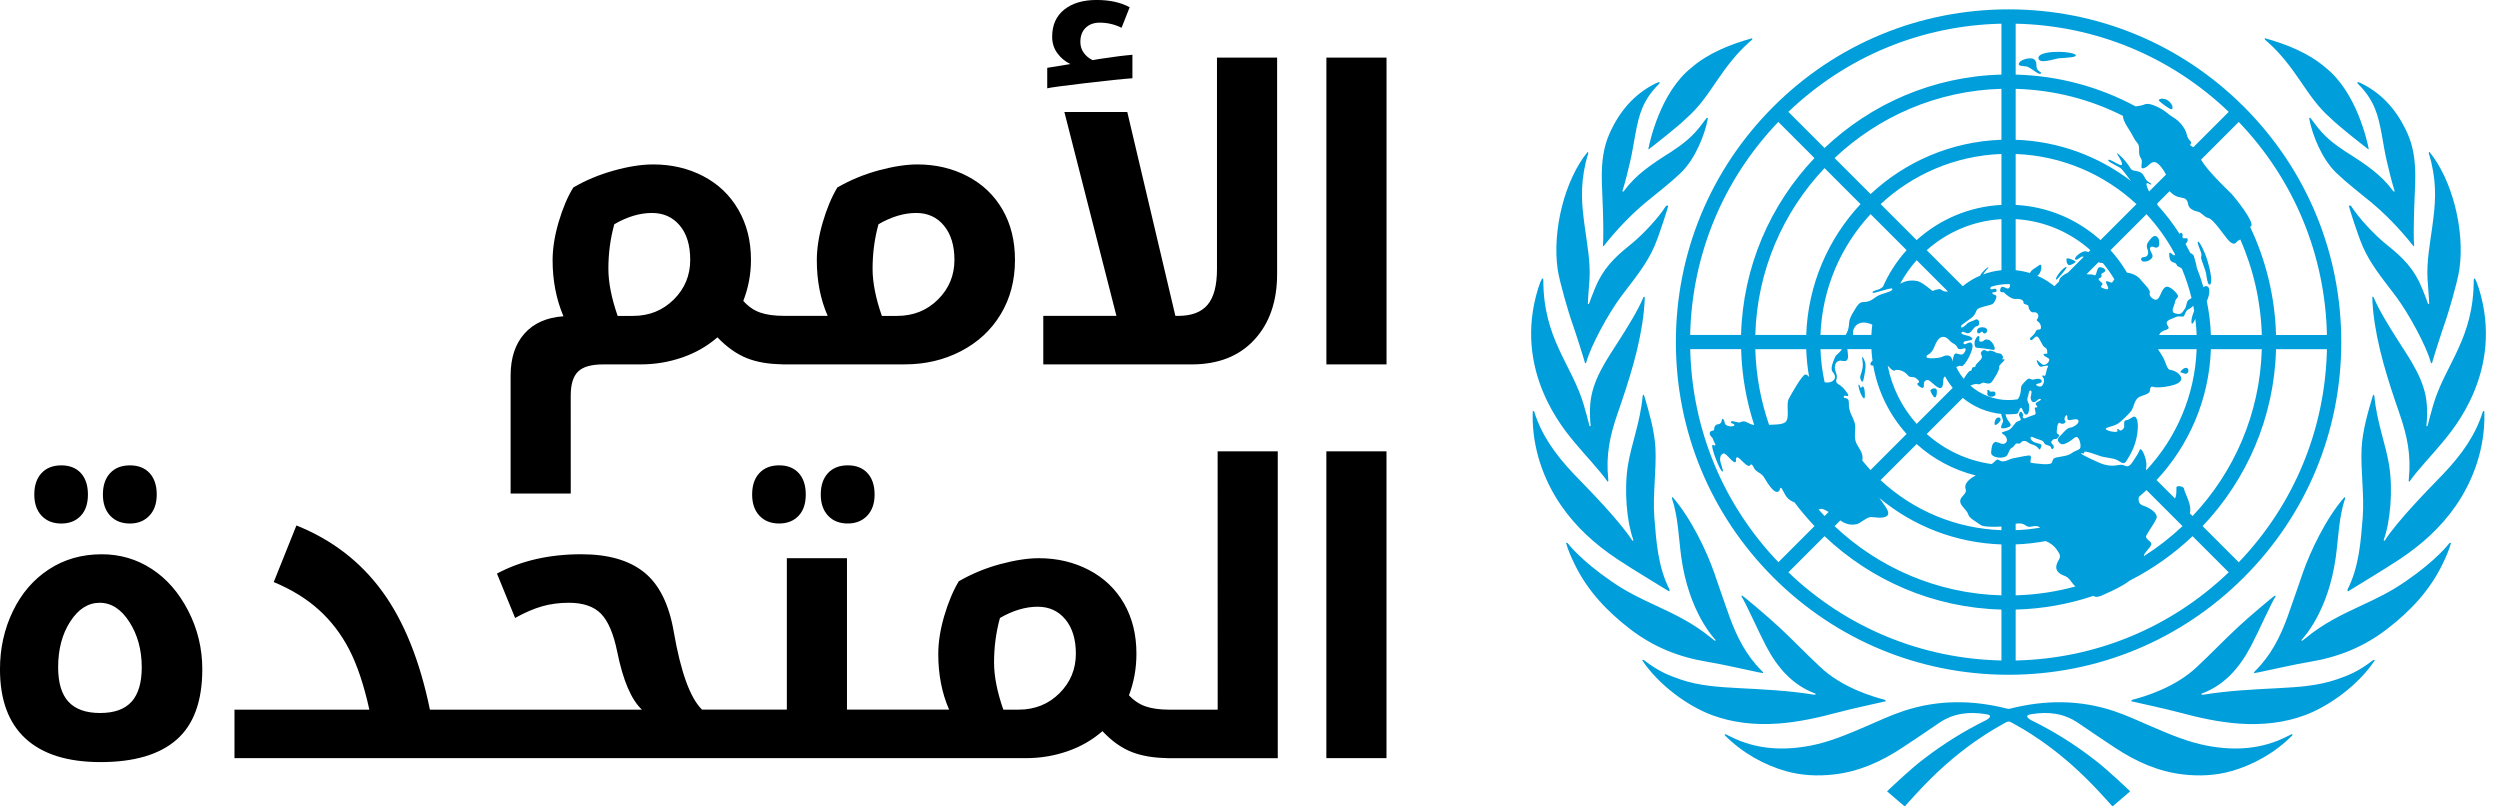
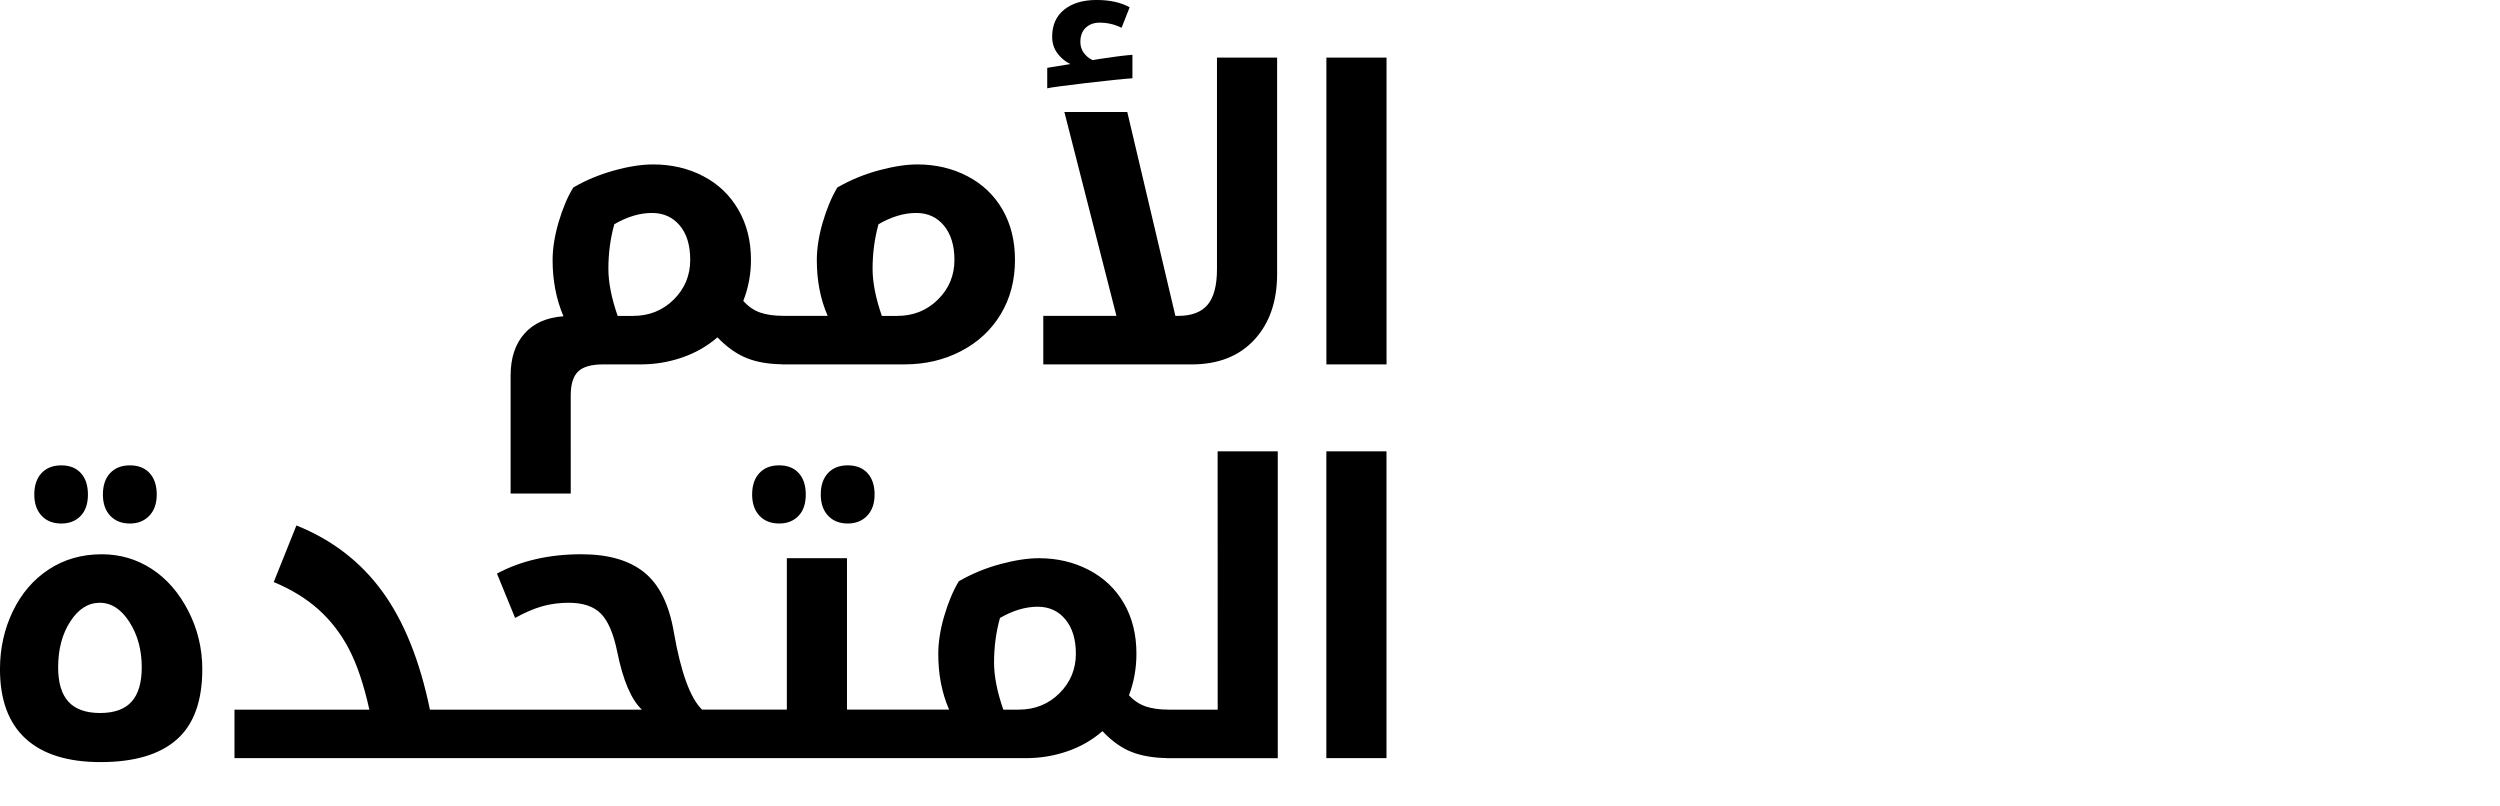
<svg xmlns="http://www.w3.org/2000/svg" fill="none" height="40" viewBox="0 0 124 40" width="124">
-   <path d="m113.657 36.42c.022-.005.053.019.064.032-.863.884-1.969 1.49-3.031 1.792-.787.224-1.58.261-2.392.17-1.249-.14-2.351-.64-3.385-1.32-.619-.407-1.231-.824-1.843-1.24-.704-.479-1.48-.567-2.296-.433-.443.048-.107.261-.04.294 1.098.537 2.131 1.181 3.096 1.926.656.481 1.826 1.609 1.826 1.609l-.876.75s-.668-.748-.959-1.04c-1.92-2-3.62-2.879-3.997-3.096-.066-.038-.13-.074-.197-.074-.067 0-.131.036-.197.074-.377.217-2.077 1.096-3.998 3.096-.29.291-.958 1.04-.958 1.04l-.876-.75s1.171-1.128 1.827-1.609c.965-.745 1.998-1.388 3.095-1.926.068-.034.403-.246-.039-.294-.817-.133-1.593-.046-2.296.433-.612.417-1.225.833-1.844 1.24-1.033.679-2.135 1.18-3.385 1.32-.811.091-1.604.053-2.392-.17-1.062-.302-2.17-.912-3.033-1.796.011-.013.044-.033.066-.028.073.033.118.056.19.093 1.282.66 2.633.736 4.021.469.948-.182 1.829-.562 2.711-.939.632-.27 1.257-.567 1.907-.782 1.687-.557 3.397-.55 5.114-.115.028.008.057.012.087.015.029-.004.059-.008.087-.015 1.717-.435 3.427-.441 5.114.115.651.215 1.275.512 1.907.782.882.377 1.764.757 2.712.939 1.388.267 2.739.191 4.021-.469.071-.037.116-.06.189-.093zm4.05-3.677c-.734.564-1.207.751-1.816.96-.915.314-1.902.378-2.858.428-1.264.066-2.484.121-3.729.323l-.02.003c-.078.013-.114-.02-.089-.047.005-.004.013-.011.019-.013 1.11-.407 1.865-1.268 2.433-2.349.394-.749 1.038-2.212 1.217-2.451.004-.005 0-.053-.012-.063-.084.028-1.307 1.068-1.862 1.583-.688.64-1.336 1.323-2.025 1.963-1.077 1.028-2.624 1.479-3.185 1.625-.012.003-.038.013-.044.02-.016.021-.025.041-.028.051-.001.004.001.007.004.007l.026.006c.435.099 1.691.372 2.335.544.991.266 1.984.488 3.011.56 1.112.078 2.219-.038 3.253-.424 1.176-.438 2.625-1.473 3.452-2.713.002-.003.005-.009.002-.01-.035-.019-.077-.007-.084-.002zm3.785-5.804c-.034.044-.653.855-2.17 1.894-.736.513-1.42.84-2.229 1.215-1.01.469-1.88.897-2.739 1.608-.055.046-.101.08-.158.122-.03.022-.06-.015-.027-.054.042-.049 1.305-1.342 1.685-4.083.132-.957.151-1.99.461-2.912.009-.029-.008-.061-.019-.075-.001-.002-.01.003-.011.005-.929 1.062-1.701 2.713-2.062 3.745-.255.731-.498 1.466-.762 2.193-.359.987-.827 1.913-1.586 2.665-.011.011-.068.072-.068.072s-.01.018-.013.045c0 .003.004.008.006.008.109-.019.18-.029.25-.044.845-.175 1.686-.377 2.536-.519 1.421-.237 2.663-.742 3.808-1.621 1.149-.882 2.121-1.909 2.756-3.224.164-.342.319-.676.421-1.05-.021-.008-.055-.007-.079.011zm1.658-6.523c-.365 1.163-1.024 2.105-1.987 3.118-.754.779-2.206 2.251-2.877 3.273-.019.029-.069.016-.05-.036.323-.889.46-2.462.267-3.68-.165-1.04-.621-2.174-.733-3.446-.001-.006.001-.007-.002-.013-.006-.017-.034-.055-.053-.057-.001.004-.013.022-.043.121-.218.739-.491 1.665-.536 2.525-.056 1.037.14 2.371.055 3.439-.1 1.234-.184 2.454-.749 3.573-.003.005-.005.012-.007.018-.011.03.02.085.02.085s.005-.001.007-.003c.454-.289 1.746-1.052 2.598-1.62 1.064-.71 2.005-1.555 2.741-2.617.918-1.327 1.452-2.925 1.425-4.554-.001-.055-.005-.152-.011-.164-.012-.005-.062.03-.065.039zm-2.741.702c-.004.015-.017.022-.022.024-.026.008-.039-.024-.038-.031.041-.33.044-.736.021-1.046-.088-1.219-.824-2.228-1.469-3.242-.336-.529-.918-1.454-1.167-2.077-.002-.005-.051-.036-.066-.03-.007.109.016.468.04.7.181 1.744.737 3.452 1.311 5.108.385 1.108.577 2.058.459 3.23-.013.098-.016.108.025.138.001.001.004-.003.005-.001.393-.567 1.158-1.363 1.629-1.937.511-.622 3.085-3.555 1.817-7.642-.077-.246-.168-.46-.199-.506-.02.001-.054.051-.058.065.007 2.94-1.415 4.202-2.008 6.213-.113.383-.202.739-.28 1.035zm-2.216-9.137c-.467-.403-1.16-1.12-1.567-1.745-.002-.005-.006-.008-.009-.012-.006-.005-.012-.011-.018-.014-.025-.016-.058-.018-.066-.013-.019-.003-.035-.002-.033.002.025.122.429 1.419.691 2.023.377.872.983 1.603 1.552 2.353.041.054.082.109.123.164.57.767 1.482 2.4 1.702 3.239.006.024.057.046.059.036.08-.299.449-1.462.722-2.247.057-.163.541-1.739.639-2.421.276-1.934-.362-4.443-1.49-5.815-.019.007-.035.057-.032.068.021.064.036.114.055.179.025.084.048.169.068.256.294 1.26.196 2.149.051 3.22-.115.854-.28 1.7-.236 2.561.007.144.095 1.204.082 1.245-.015.047-.058.011-.063-.014-.001-.008-.139-.394-.276-.718-.058-.141-.116-.273-.164-.369-.453-.899-1.039-1.366-1.79-1.979zm-1.245-7.83c.362.353.643.748.84 1.211.312.73.403 1.828.604 2.659.123.504.199.861.376 1.434.016.05-.037.073-.063.025-.005-.007-.009-.013-.014-.019-.582-.789-1.304-1.281-2.333-1.93-.611-.401-1.077-.764-1.52-1.365-.076-.103-.155-.204-.233-.305-.006-.008-.053-.025-.068-.019-.002.023.009.069.018.127.132.663.576 1.89 1.337 2.617.547.523 1.162.987 1.746 1.47 1.042.872 1.802 1.813 2.047 2.125l.011.012s.047.03.045.013c0-.004 0-.009-.001-.013l.001-.001c-.014-.153-.019-.395-.019-.682 0-.638.029-1.492.057-2.079.011-.238.019-.476.018-.714-.002-.709-.081-1.41-.379-2.083-.485-1.09-1.205-1.957-2.282-2.493-.064-.031-.148-.063-.202-.077-.002-.001-.009.034.006.077.001.004.004.007.008.01zm-4.464-2.061c.624.554 1.125 1.211 1.593 1.898.449.659.894 1.328 1.504 1.857.404.407 1.578 1.32 1.872 1.548.004.004.009.008.013.01.009.004.025-.002.025-.002s-.002-.008-.003-.013c-.061-.337-.592-2.811-2.141-4.036-.832-.72-1.938-1.161-3.011-1.457-.011.02.001.074.007.073.052.045.09.077.141.122zm-24.321 33.802c1.027-.072 2.02-.295 3.011-.56.644-.172 1.9-.445 2.335-.544l.025-.006c.004-.001.005-.003.004-.007-.003-.009-.012-.029-.028-.051-.006-.007-.031-.017-.045-.02-.56-.145-2.108-.597-3.184-1.625-.689-.64-1.337-1.323-2.026-1.963-.555-.515-1.777-1.556-1.862-1.584-.012.01-.016.058-.012.063.179.239.823 1.702 1.217 2.451.568 1.081 1.323 1.943 2.433 2.349.006.002.014.008.019.013.025.027-.011.06-.089.047l-.02-.003c-1.246-.202-2.465-.257-3.729-.323-.956-.05-1.943-.114-2.858-.428-.609-.209-1.082-.396-1.816-.96-.007-.004-.049-.017-.084.002-.002.001 0 .007.002.01.827 1.24 2.276 2.275 3.452 2.713 1.034.385 2.141.502 3.253.424zm-.966-2.55c.07.015.141.025.25.044.002.001.006-.005.006-.008-.003-.027-.013-.045-.013-.045s-.057-.06-.069-.072c-.759-.752-1.226-1.678-1.585-2.665-.264-.728-.508-1.462-.763-2.193-.36-1.032-1.133-2.683-2.061-3.745-.002-.002-.01-.008-.012-.005-.011.014-.028.046-.019.074.31.923.329 1.956.461 2.913.38 2.741 1.643 4.035 1.685 4.083.033.038.003.076-.027.054-.056-.041-.102-.076-.158-.122-.859-.711-1.728-1.139-2.738-1.608-.809-.375-1.493-.702-2.229-1.215-1.517-1.039-2.136-1.85-2.171-1.894-.023-.017-.057-.019-.078-.011.103.374.257.709.422 1.05.634 1.315 1.607 2.341 2.755 3.224 1.145.879 2.387 1.384 3.808 1.621.85.142 1.691.344 2.536.519zm-7.011-5.63c.852.569 2.144 1.331 2.598 1.62.002.002.007.003.007.003s.031-.055.02-.085c-.002-.006-.004-.013-.007-.018-.566-1.119-.65-2.339-.749-3.573-.086-1.068.11-2.401.055-3.439-.046-.86-.319-1.786-.536-2.525-.03-.099-.042-.117-.043-.121-.019.002-.047.04-.053.057-.002.006-.001.007-.002.013-.112 1.272-.568 2.406-.733 3.446-.194 1.219-.056 2.791.267 3.68.019.052-.032.065-.05.036-.671-1.021-2.123-2.494-2.877-3.273-.962-1.013-1.622-1.955-1.987-3.118-.003-.008-.052-.044-.064-.039-.007.012-.01.109-.011.164-.027 1.628.506 3.227 1.425 4.554.736 1.062 1.677 1.907 2.74 2.617zm-.448-3.822c.001-.002.003.002.005.002.041-.03.037-.041.025-.138-.118-1.171.074-2.121.459-3.23.575-1.656 1.13-3.364 1.311-5.107.024-.233.047-.591.04-.701-.015-.007-.064.024-.066.03-.248.622-.831 1.548-1.167 2.076-.645 1.014-1.381 2.023-1.469 3.242-.023.31-.02.717.021 1.046.001.007-.012.039-.039.031-.004-.002-.018-.008-.021-.024-.078-.296-.167-.652-.281-1.035-.593-2.011-2.015-3.273-2.007-6.213-.004-.013-.038-.064-.058-.065-.031.046-.123.26-.2.506-1.268 4.087 1.306 7.02 1.816 7.642.472.574 1.237 1.37 1.63 1.937zm-1.842-8.123c.275.785.643 1.948.723 2.248.002.009.053-.013.059-.036.22-.838 1.132-2.472 1.702-3.239.041-.055.082-.109.123-.164.568-.751 1.175-1.482 1.552-2.353.261-.604.666-1.901.692-2.023.001-.004-.015-.005-.034-.003-.009-.004-.041-.002-.067.014-.006.003-.012.008-.018.014-.003.003-.007.007-.009.012-.406.625-1.1 1.342-1.566 1.745-.751.613-1.337 1.08-1.79 1.979-.049.096-.106.229-.164.369-.138.324-.275.711-.277.718-.005.025-.048.061-.063.014-.013-.04.075-1.101.083-1.245.043-.861-.122-1.707-.237-2.561-.144-1.071-.243-1.96.051-3.221.02-.085.044-.171.069-.255.019-.064.034-.114.055-.179.003-.011-.013-.061-.031-.068-1.129 1.371-1.766 3.881-1.49 5.815.098.682.581 2.257.638 2.42zm1.628-4.256c0 .287-.005.529-.02.682l.001.001c-.001.004-.001.009-.001.013-.002.017.046-.013.046-.013l.011-.012c.245-.311 1.004-1.253 2.046-2.125.584-.483 1.199-.947 1.747-1.47.761-.727 1.205-1.954 1.337-2.617.009-.058.02-.104.018-.127-.014-.006-.061.011-.068.019-.078.101-.157.202-.233.305-.443.6-.909.963-1.52 1.365-1.029.649-1.751 1.141-2.333 1.93-.004.006-.009.012-.014.019-.026.048-.079.025-.063-.025.177-.573.253-.93.375-1.434.201-.831.293-1.928.604-2.659.197-.463.478-.858.84-1.211.004-.003.007-.005.009-.01.015-.044.007-.078.005-.077-.054.013-.138.045-.201.076-1.077.536-1.798 1.403-2.282 2.493-.298.672-.378 1.373-.379 2.083-.001.238.007.477.018.714.028.588.057 1.441.057 2.079zm2.231-4.109s.015.005.025.002c.004-.002.008-.007.013-.01.294-.228 1.468-1.14 1.872-1.548.611-.53 1.055-1.198 1.504-1.857.468-.687.969-1.344 1.593-1.898.051-.046.089-.077.141-.123.006.002.019-.052.008-.072-1.074.296-2.179.737-3.011 1.457-1.549 1.225-2.079 3.699-2.141 4.036-.001.005-.002.013-.002.013zm17.448 13.482c.121-.182-.181-.298-.26.019-.074.295.138.163.26-.019zm3.301-7.635c-.117-.061-.6.527-.523.623.035.038.566-.595.523-.623zm.104-.104c.073.038.393-.136.333-.183-.058-.047-.435-.222-.443-.115-.011.173.037.26.11.298zm5.816 5.098c-.152.007-.316.226-.27.229.109.005.193.084.28.064.161-.036.141-.299-.01-.293zm-2.108-5.489c-.13.003-.164.145-.038.21.056.029.235.003.318-.049.086-.054.187-.122.168-.255-.011-.081-.198-.307-.1-.395.106-.095.213.052.316.012.127-.049.115-.121.119-.229.005-.149-.055-.344-.227-.344-.129 0-.352.344-.362.365-.017.037-.053.163.002.291.077.178.047.387-.196.394zm2.857.024c-.004.079.225.632.248.782.024.15.071.601.192.555.077-.03.07-.306.053-.413-.049-.314-.112-.585-.228-.937-.061-.187-.327-.799-.415-.778-.078.019.132.445.162.584.021.09-.008.126-.012.206zm-1.51-7.365c.141.053.141-.21-.099-.405-.238-.194-.556-.1-.47-.004.078.086.444.36.569.408zm-6.5-1.867c-.283-.183-.046-.435-.272-.605-.159-.119-.604-.001-.714.14-.191.247.247.165.406.236.177.078.558.406.626.34.067-.067-.014-.081-.046-.11zm1.722-.866c-.381-.174-1.817-.166-1.78.207.031.319.83.019 1.036.002.207-.018 1.081-.036.744-.209zm-4.202 16.712c-.019-.071-.143-.059-.113.006.031.066-.037.132.026.214.084.09.265.079.355.004.052-.057.019-.164-.02-.185-.069-.034-.23.031-.249-.04zm-.553-2.857c.118 0 .114-.089.183-.085.069.003.013.09.133.09.119 0 .244-.307-.139-.307-.312 0-.271.298-.177.303zm.497.318c-.238-.061-.19.074-.336.09-.242.026-.027-.179-.146-.273-.052-.041-.195.166-.205.295-.007.062-.008.273.094.28.102.007.641.068.821.109.206.047-.008-.445-.229-.502zm-2.654 2.861c.073 0 .126-.26.081-.388-.046-.128-.282-.032-.303.028-.02.06.148.36.222.36zm-3.478-.026c.011-.112.001-.439-.077-.503-.078-.063-.068.056-.124.049-.043-.005-.04-.157-.095-.157-.055 0 .019.26.078.411.059.152.204.399.218.199zm-.084-.795c.018-.038.137-.584.119-.792-.019-.208-.13-.404-.158-.39-.037.019.017.144.024.346.01.301-.132.552-.132.651-.001.094.089.306.147.185zm-9.287-1.927c0-4.411 1.716-8.556 4.831-11.671 3.115-3.115 7.26-4.831 11.671-4.831 4.412 0 8.556 1.716 11.671 4.831 3.115 3.115 4.831 7.26 4.831 11.671 0 4.411-1.716 8.557-4.831 11.671-3.115 3.115-7.259 4.831-11.671 4.831-4.411 0-8.557-1.716-11.671-4.831-3.115-3.115-4.831-7.26-4.831-11.671zm5.083 10.92 1.793-1.793c-.353-.372-.684-.764-.992-1.174-.139-.055-.28-.132-.377-.253-.153-.191-.234-.471-.306-.471-.073.001-.006.178-.169.202-.222.033-.536-.52-.658-.721-.144-.237-.381-.239-.498-.461-.034-.064-.114-.26-.189-.144-.123.197-.544-.43-.652-.387-.111.043-.013.173-.075.229-.121.107-.476-.481-.608-.42-.125.057-.153.132-.16.288-.007.162.194.579.123.611-.1.046-.613-1.261-.501-1.321.063-.034.053.059.124.017.073-.044-.051-.135-.085-.276-.035-.148-.164-.151-.175-.315-.01-.163.222-.108.219-.187-.003-.079.018-.17.084-.227.077-.066.256.003.294-.226.033-.196.132-.014.152.131.024.169.455.211.476.095.013-.073-.174-.071-.174-.136-.001-.125.237-.005.399.009.07.006.198-.108.359-.025.175.091.283.135.4.154-.39-1.191-.617-2.456-.651-3.768h-2.525c.086 3.973 1.629 7.701 4.374 10.568zm10.417-14.629c.018.027-.165.193-.259.355.292-.11.596-.18.908-.21v-2.532c-1.419.082-2.709.649-3.707 1.539l1.787 1.787c.206-.169.429-.315.669-.435.062-.031.125-.059.189-.086.122-.214.39-.452.413-.417zm-6.241 9.44c.001.05-.002.1-.012.147.131.161.265.319.406.471l1.791-1.791c-.843-.934-1.43-2.102-1.654-3.393-.053.014-.101.007-.131-.045-.036-.063.017-.127.094-.191-.026-.19-.045-.382-.055-.577h-1.192c.012.19.088.463-.037.558-.103.078-.249-.001-.342.012-.229.031-.281.307-.22.494.04.126.095.224.073.36-.02.128-.09.228.112.335.185.097.485.477.46.543-.032.084-.216-.079-.228.074-.007.094.272-.026.256.291-.009.185.037.387.09.514.11.264.237.438.226.736-.009.247-.052.516.056.749.111.239.306.433.307.714zm-1.489-4.26c-.147-.169.098-.648.134-.742.039-.1.261-.228.328-.376h-1.061c.02.555.09 1.101.205 1.634.255.093.744-.115.394-.515zm-.666 6.823c-.008.004-.017.008-.025.011.097.11.195.218.295.324l.202-.202c-.19-.12-.364-.195-.472-.132zm4.339-12.853-1.786-1.786c-1.472 1.586-2.4 3.683-2.486 5.992h1.251c.209-.337.138-.594.208-.79.067-.187.177-.358.281-.526.092-.148.197-.315.39-.316.408-.002.509-.215.768-.334s.716-.189.664-.324c-.035-.091-.955.266-.974.196-.035-.122.29-.11.427-.234.027-.025.053-.041.079-.053.295-.671.694-1.287 1.179-1.824zm-.322 1.671c.024-.011.049-.022.074-.036.306-.175.709-.142.881-.067.221.096.504.342.632.44.056.042.082-.036.342-.076.109-.016.133.093.288.115.062.009.114.012.16.008l-1.556-1.556c-.317.355-.593.749-.821 1.171zm-1.753 1.923c-.198-.02-.398.062-.505.234-.074.119-.095.253-.07.378h.903c.009-.171.024-.34.045-.507-.116-.061-.255-.093-.374-.105zm2.575 5.024 1.788-1.789c-.146-.177-.274-.37-.384-.573l-.001.001c-.028.033-.052.066-.066.097-.037.08.011.346-.1.46-.143.148-.526-.325-.648-.364-.165-.052-.244.13-.235.182.022.136-.005.191-.065.203-.059.011-.359-.192-.225-.244.156-.059-.041-.194-.108-.246-.116-.089-.296-.006-.381-.125-.091-.127-.262-.219-.315-.234-.036-.011-.212-.085-.327-.024-.09.049-.188-.05-.256-.116-.037-.036-.075-.079-.115-.12.213 1.097.721 2.089 1.437 2.892zm1.79-3.089c.001-.015.002-.031.003-.047.001-.004.001-.009.001-.013.001-.012.003-.024.004-.036.001-.005.002-.01.002-.015l.003-.023c.001-.004.002-.008.002-.013.001-.004.002-.009.002-.014.003-.017.006-.033.01-.048v-.001c.003-.015.007-.03.012-.043.001-.005.003-.009.004-.013.003-.01.006-.019.01-.029l.005-.013c.004-.009.007-.017.012-.025l.005-.011c.006-.01.012-.02.019-.029.023-.029.054-.035.09-.03.063.009.142.05.218.053.055.003.109-.013.156-.074.021-.028.041-.059.056-.09.015-.031.024-.061.025-.086 0-.012-.002-.023-.006-.033-.013-.027-.05-.036-.121-.011-.015.005-.029.01-.044.014-.03.008-.059.014-.087.015-.014.001-.028 0-.041-.002-.04-.005-.074-.023-.101-.059-.008-.012-.016-.026-.022-.042-.008-.021-.018-.039-.03-.055-.045-.065-.11-.098-.179-.138-.034-.02-.069-.042-.102-.071-.017-.014-.033-.03-.049-.049-.013-.014-.025-.028-.037-.041-.005-.005-.01-.009-.015-.014-.008-.008-.016-.016-.025-.024-.006-.005-.013-.011-.019-.016-.007-.006-.014-.011-.021-.017-.008-.006-.015-.011-.023-.017-.006-.004-.013-.008-.019-.012-.008-.005-.017-.011-.025-.015l-.017-.008c-.009-.004-.019-.009-.029-.013-.004-.002-.009-.003-.013-.004-.011-.003-.022-.007-.033-.009l-.007-.001c-.084-.016-.173.006-.258.089l-.003.003c-.013.013-.027.028-.04.045l-.004.005c-.013.017-.026.035-.04.055-.001.002-.002.003-.003.005-.013.021-.026.044-.04.068-.028.051-.054.107-.079.175-.205.537-.443.372-.403.564.004.023.062.038.146.045.034.003.072.004.111.004.04 0 .083-.001.126-.004.044-.002.088-.006.131-.012.021-.003.042-.006.063-.009.013-.002.024-.004.036-.006.012-.002.023-.004.035-.007l.03-.007c.013-.003.025-.007.037-.011.008-.002.015-.004.022-.007.019-.006.037-.013.052-.02.028-.013.056-.024.083-.033l.003-.001c.026-.009.053-.015.078-.02.053-.01.102-.009.141.004.028.01.086.034.127.094.034.049.067.134.074.202zm2.415-7.773v-2.526c-2.309.086-4.406 1.014-5.992 2.486l1.786 1.786c1.127-1.016 2.593-1.663 4.206-1.746zm0-3.232v-2.526c-3.199.089-6.103 1.379-8.276 3.435l1.786 1.785c1.714-1.599 3.987-2.606 6.49-2.693zm-8.775 1.407c-2.055 2.173-3.345 5.077-3.434 8.276h2.526c.087-2.503 1.094-4.776 2.693-6.49zm-3.434 8.982c.036 1.31.274 2.57.683 3.751.015-.001.029-.002.043-.002.256-.012.599-.004.761-.128.249-.192.019-.878.175-1.164.192-.354.673-1.193.817-1.199.128-.005.122.09.187.106-.077-.448-.124-.902-.14-1.363zm12.209 12.915c-3.393-.089-6.474-1.458-8.775-3.641l-1.793 1.793c2.867 2.744 6.595 4.287 10.568 4.373zm0-3.231c-2.241-.077-4.351-.885-6.06-2.308.038.047.072.092.098.136.116.201.521.608.263.772-.214.135-.568.044-.767.041-.219-.003-.537.324-.724.357-.239.041-.375.023-.599-.068-.055-.023-.124-.066-.203-.122l-.284.284c2.173 2.055 5.077 3.345 8.276 3.434zm0-.888c-.355.026-.893.018-1.02-.07-.265-.183-.581-.364-.617-.506-.064-.252-.409-.442-.409-.678 0-.263.363-.349.266-.616-.078-.212.129-.478.507-.663-1.108-.273-2.111-.816-2.933-1.558l-1.79 1.79c1.645 1.528 3.749 2.399 5.995 2.482zm.546-3.376c.269-.045.554-.123.797-.147.265-.026-.011.352.146.367.189.019.964.151 1.018-.025.045-.144.055-.209.222-.245.313-.068.562-.058.828-.261.096-.073.293-.1.35-.208s-.041-.622-.232-.538c-.093.041-.205.174-.404.274-.181.09-.309.132-.436-.04-.117-.156.068-.278.164-.383.148-.163.283-.327.447-.327.064 0 .405-.169.376-.324-.037-.201-.433.018-.525-.065-.064-.057-.001-.201-.051-.223-.046-.021-.192.178-.079.286.058.056-.095.213-.267.1-.132-.088-.166.395-.155.483.012.088.194.064.073.223-.122.16-.167.041-.257.12-.108.095-.132.131 0 .268.106.109-.062.316-.101.122-.026-.129-.297-.09-.348-.236-.053-.15-.274-.136-.542-.273-.203-.104-.177.203.167.282.292.067.277.102.194.284-.069.15-.055-.115-.403-.207-.223-.059-.233-.178-.409-.176-.178.002-.12.17-.308.126-.142-.034-.164.158-.295.214-.16.068-.15.358-.313.438-.242.118-.738.029-.715-.211.023-.24.034-.419.172-.503.122-.073.324.142.494.066.177-.079.133-.268.025-.389-.032-.041-.162-.106-.159-.147.003-.05.256-.074.384-.16.128-.086.266-.315.332-.367.07-.054.208-.068.22-.119.018-.065-.097-.182-.086-.261s.039-.139.1-.135c.061.005.134.181.095.224-.045.048.032.129.115.095.084-.034.381-.15.467-.173.118-.031-.029-.297.009-.344.036-.045.071.014.116-.031.045-.045-.093-.09-.071-.186.016-.073.327-.157.242-.212-.086-.056-.201.105-.269.136-.155.068-.231-.101-.226-.229.003-.062.087-.283.014-.326-.103-.059-.12.203-.136.255-.025.078-.091.176.023.387.061.114.029.5-.09.543-.126.046-.182-.196-.242-.296-.01-.017-.02-.03-.031-.036l-.003-.002c-.005-.002-.01-.003-.016-.003-.006.001-.011.004-.017.008l-.004.004c-.006.005-.012.012-.018.022-.01.015-.026.042-.04.066-.009.017-.028.056-.051.123-.015.043-.042.069-.09.079-.13.014-.26.023-.394.023-.051 0-.102-.001-.153-.003.021.079.044.165.073.221.07.132.204.239.181.337-.023.098-.432.187-.465.115-.042-.089.103-.268.091-.349-.021-.148-.095-.236-.086-.339-.722-.072-1.381-.358-1.912-.795l-1.789 1.789c.882.786 1.992 1.321 3.218 1.491.173-.106.244-.295.381-.192.218.164.48-.055.654-.084zm.159 4.263v2.526c1.023-.029 2.016-.18 2.965-.44-.197-.168-.287-.439-.531-.523-.42-.144-.533-.403-.306-.778.123-.202.074-.282-.069-.498-.176-.262-.402-.383-.567-.454-.486.091-.984.148-1.492.166zm1.213-.831c-.083-.089-.251-.096-.369-.064-.411.111-.274-.215-.844-.132v.321c.412-.015.816-.059 1.213-.126zm9.354 2.215-1.793-1.793c-.924.877-1.974 1.622-3.12 2.206-.378.285-.839.492-1.188.65-.146.066-.304.153-.47.153-.054 0-.1-.018-.146-.046-1.216.407-2.508.643-3.85.678v2.525c3.973-.086 7.701-1.629 10.567-4.373zm-3.534-18.266c-.004.015-.011.023-.021.029.416.449.791.937 1.12 1.456.039-.049.069-.093.123-.031.089.102-.094.287.171.239.159-.029.127.175-.002.284.081.147.16.296.235.447.093.042.163.093.178.153.041.177.123.374.143.57.126.318.237.644.332.977.13-.111.276-.051.292.135.015.186-.044.387-.125.553.113.546.184 1.108.204 1.682h2.525c-.045-1.635-.412-3.253-1.068-4.739-.05.04-.118.043-.202.151-.128.162-.335-.04-.449-.181-.211-.261-.709-.996-.934-1.033-.187-.031-.327-.274-.524-.315-.197-.04-.443-.151-.475-.359-.034-.213-.111-.301-.33-.335-.248-.038-.42-.136-.594-.321l-.605.605c.005.013.008.025.006.034zm1.603 15.337.138.138c2.056-2.173 3.346-5.077 3.434-8.276h-2.525c-.088 2.503-1.094 4.776-2.694 6.491l.912.912c.006-.013.012-.025.018-.038.076-.16.043-.369.056-.515.008-.096.356-.073.38.086.021.133.09.231.211.563.087.239.128.458.07.64zm-1.918 1.576c-.067.16-.405.449-.346.544.682-.434 1.319-.93 1.904-1.483l-1.786-1.785c-.124.116-.253.228-.383.338-.031.204-.003.365.248.443.271.084.724.359.629.627-.107.239-.372.598-.5.835-.108.203.314.289.234.482zm.417-10.451c-.004.01-.011.021-.019.032h1.861c-.01-.268-.033-.534-.065-.797-.015.028-.031.055-.043.082-.139.289-.16.115-.15-.011.013-.16.074-.31.134-.475-.015-.086-.03-.171-.047-.256-.056.079-.136.136-.263.198-.082.042-.159.235-.19.309-.036.089-.24-.021-.408.06-.295.142-.597.164-.382.469.138.195-.33.14-.428.388zm-.645-5.96-1.785 1.786c.307.341.579.713.814 1.11.21.033.496.117.681.354.13.169.507.506.45.657-.036.093.043.207.129.268.132.092.225.09.297-.002.132-.168.151-.395.325-.538.214-.176.652.333.652.426-.001.093-.114.115-.146.281-.044.226-.238.495-.018.571.321.11.362-.017.517-.242.071-.104.055-.272.132-.375.048-.065.121-.093.185-.136-.121-.501-.281-.987-.478-1.453-.048-.046-.103-.084-.172-.107-.115-.038-.05-.141-.201-.189-.173-.055-.24-.104-.256-.408-.013-.245.206.081.261.038.012-.009.022-.024.033-.04-.386-.729-.864-1.401-1.42-2zm-2.166 2.425c-.085-.001-.155-.018-.217-.041l-.59.59c.113.03.238-.012.379.051.157.069.081-.439.321-.392.245.047.308.204.105.281-.163.053.04.189-.156.255-.18.061.145.219.142.29-.003.098-.244.134.118.246s.001-.305.056-.363c.068-.071.261.112.315.031.019-.03.055-.082.099-.141-.169-.284-.361-.554-.572-.806zm-.921 9.376c.005.124-.12.025-.158.067-.038.041.993.524 1.155.552.111.019.322.098.695.023.25-.05.319.066.436.061.167-.006.275-.231.371-.369.256-.365.207-.414.275-.471.087-.073.338.485.306.839-.005.056-.012.108-.02.159l.027.027c1.472-1.586 2.401-3.683 2.487-5.992h-1.921c.066.109.181.25.302.499.097.2.154.516.317.532.263.025.534.242.542.425.015.383-1.172.475-1.328.426-.131-.041-.218-.05-.227.155-.01.233-.429.235-.593.374-.186.157-.206.443-.33.642-.074.12-.512.533-.632.617-.286.2-.823.209-.577.341.175.094.573.127.523.034-.057-.106.03-.116.097-.029.052.066.239-.063.235-.183-.004-.114-.028-.299.077-.306.171-.011.35-.201.435-.183.097.02.227.234.129.887-.097.654-.409 1.108-.533 1.313-.135.219-.269.052-.449-.041-.23-.118-.575-.113-.817-.192-.128-.041-.828-.306-.824-.21zm12.036-5.104h-2.525c-.089 3.393-1.458 6.474-3.641 8.775l1.793 1.793c2.745-2.867 4.287-6.595 4.373-10.568zm-4.373-11.273-1.871 1.871c.172.299.494.675.948 1.138.186.19.384.376.55.545.159.16 1.179 1.43.982 1.614-.014.014-.03.026-.045.039.793 1.667 1.234 3.504 1.284 5.362h2.525c-.086-3.973-1.628-7.701-4.373-10.567zm-11.066-2.347c2.11.055 4.136.599 5.949 1.578.169-.026.336-.047.448-.1.224-.105.666.133.88.257.194.112.345.279.559.399.219.123.571.476.648.831.078.355.303.331.191.475-.057.072.029.099.137.163l1.756-1.755c-2.867-2.745-6.595-4.287-10.568-4.373zm0 3.232c2.143.074 4.116.825 5.716 2.043-.18-.239-.363-.487-.448-.578-.155-.165-.735-.368-.676-.462.057-.095.573.317.664.245.108-.087-.259-.56-.232-.578.038-.025.474.396.688.773.089.133.326.066.51.194.163.114.174.297.311.414.022.019.311.186.143.167-.048-.006-.123-.109-.179-.056-.034.033.021.211.121.405l.839-.839c-.122-.247-.362-.573-.53-.614-.173-.042-.279.103-.398.202-.119.099-.268.132-.287.066-.021-.075.025-.258.016-.336-.012-.096-.088-.173-.113-.266-.06-.219.029-.464-.104-.61-.147-.16-.245-.402-.36-.585-.125-.2-.35-.509-.364-.772-1.634-.826-3.44-1.287-5.317-1.339zm0 3.232c1.613.083 3.079.729 4.206 1.746l1.786-1.786c-1.587-1.472-3.683-2.4-5.992-2.486zm0 3.238c.24.024.477.072.707.143.06-.147.211-.22.334-.304.146-.099.252-.211.231.058-.019.19-.098.304-.196.381.247.108.483.242.701.405.048.036.095.073.142.111l.242-.242c-.002-.008-.004-.017-.004-.027.004-.138.204-.302.434-.403l.787-.788c-.017-.004-.036-.007-.059-.01-.106-.013-.256.206-.359.145-.117-.068.347-.477.555-.398.028.01.059.023.091.035l.1-.1c-.998-.889-2.287-1.457-3.706-1.539zm-.353.688c-.296 0-.583.044-.859.13-.036.04-.064.073-.043.102.069.102.281-.111.309.084.021.142-.234.037-.211.142.019.084.196.049.2.164.004.106-.107.314-.192.368-.114.073-.719.153-.777.293-.051.123-.104.234-.198.335-.103.108-.589.397-.59.472-.003.177.233-.049.299-.118.104-.11.247-.11.403-.199.215-.122.298.306.067.321-.144.01-.265.414-.491.336-.057-.02-.217-.119-.252-.017-.037.109.335.126.452.203.297.196-.225.182-.309.236-.083.053-.042.167.071.121.109-.045.257-.159.325.026.091.251-.413 1.166-.559 1.069-.08-.052-.163.022-.238.054.1.208.227.401.371.578.099-.164.256-.395.322-.397.094-.003.062-.077.098-.143.044-.08.155.004.163-.105.008-.109.285-.265.318-.424.017-.086-.086-.171-.044-.242.052-.086.089-.1.145-.118.056-.019.187.112.228.055.04-.057.236-.013.386.082.068.043.201-.007.283.109.113.159-.005.173.015.208.02.035.069-.02.099.009.063.062-.294.271-.254.385.04.114-.303.676-.397.765-.13.118-.343-.014-.428.01-.091.026-.108.104-.248.07-.108-.026-.238.018-.357.074.506.444 1.169.715 1.893.715.156 0 .309-.014.458-.039.093-.12.131-.267.151-.417.012-.082-.003-.187.04-.26.037-.062.272-.35.366-.347.082.003.138.075.257.039.23-.072.372-.011.374.088.003.138-.289.099-.277.176.007.055.22.137.289.057.13-.147.111-.339.077-.381-.092-.116-.086-.164.046-.119.082.028.081-.294.159-.417.106-.166-.196-.05-.322-.032-.118.017-.216-.236-.219-.325-.002-.064.225.226.34.232.129.007.282-.144.284-.254.003-.11-.247-.125-.285-.259-.021-.073.203-.001.186-.073-.015-.063.022-.216-.119-.277-.14-.06-.269-.51-.382-.541-.099-.027-.183.108-.244.158-.061.049-.157-.036-.107-.083.072-.067.24-.212.275-.325.058-.191.303.01.26-.256-.047-.288-.293-.233-.179-.371.117-.141.03-.371-.208-.325-.109.021-.224-.158-.236-.312-.007-.085-.251-.072-.241-.162.019-.183-.256-.203-.424-.19-.168.012-.493-.247-.53-.31-.036-.064-.27.056-.192-.191.076-.243.306.044.403-.026.105-.075.072-.152.055-.21-.019-.001-.037-.002-.055-.002zm-10.92-8.542 1.793 1.793c2.301-2.183 5.381-3.553 8.775-3.641v-2.525c-3.973.086-7.701 1.629-10.568 4.373zm-4.872 11.066h2.525c.089-3.393 1.458-6.474 3.641-8.774l-1.793-1.793c-2.744 2.867-4.287 6.594-4.373 10.567z" fill="#009edb" />
  <path d="m28.308 19.619c0-.554.121-.95.362-1.188.241-.238.661-.357 1.262-.357h1.849c.704 0 1.385-.113 2.044-.338.659-.225 1.245-.559 1.76-1.003.47.489.96.835 1.472 1.037.484.192 1.061.289 1.724.299.005.001.007.004.012.004h6.083c1.017 0 1.946-.218 2.788-.655.841-.437 1.498-1.046 1.97-1.829.473-.782.709-1.682.709-2.699 0-.945-.205-1.775-.616-2.489-.411-.714-.99-1.267-1.736-1.658-.747-.391-1.576-.587-2.489-.587-.548 0-1.185.098-1.912.293-.727.196-1.413.479-2.059.851-.287.483-.528 1.06-.724 1.731-.196.672-.293 1.298-.293 1.878 0 1.017.179 1.936.538 2.758h-2.161c-.483 0-.88-.055-1.193-.166-.313-.111-.59-.303-.831-.577.254-.652.381-1.33.381-2.034 0-.939-.209-1.768-.626-2.489-.417-.72-.997-1.275-1.741-1.663-.743-.388-1.572-.582-2.484-.582-.581 0-1.236.103-1.966.308s-1.395.484-1.995.836c-.28.45-.521 1.017-.724 1.702-.202.685-.303 1.321-.303 1.907 0 1.004.179 1.93.538 2.778-.835.059-1.48.346-1.936.861-.457.515-.685 1.21-.685 2.083v5.849h2.983zm15.267-8.499c.645-.372 1.268-.557 1.868-.557.574 0 1.033.21 1.379.631.346.42.518.986.518 1.697 0 .769-.272 1.425-.817 1.966-.544.541-1.221.812-2.03.812h-.753c-.307-.88-.46-1.659-.46-2.337 0-.769.098-1.506.293-2.21zm-13.105 0c.645-.372 1.268-.557 1.868-.557.567 0 1.025.205 1.374.616.349.411.523.981.523 1.712 0 .769-.272 1.425-.816 1.966-.545.541-1.218.812-2.02.812h-.763c-.306-.88-.46-1.659-.46-2.337 0-.769.098-1.506.294-2.21zm23.336-6.993c-1.099.13-1.72.215-1.863.254v-1.017l1.144-.186c-.261-.13-.476-.311-.646-.543-.169-.231-.254-.504-.254-.817 0-.574.199-1.02.597-1.34.398-.319.932-.479 1.604-.479.659 0 1.206.121 1.643.362l-.401 1.017c-.339-.169-.701-.254-1.086-.254-.287 0-.518.085-.694.254-.176.17-.264.404-.264.704 0 .209.059.391.176.548.117.157.261.274.431.352l.352-.059c.678-.104 1.219-.173 1.623-.205v1.164c-.476.033-1.263.114-2.362.245zm5.296 13.947h-7.355v-2.406h3.628l-2.582-10.113h3.12l2.386 10.113h.137c.665 0 1.153-.184 1.462-.553.309-.368.464-.957.464-1.765v-10.494h2.983v10.729c0 1.363-.377 2.452-1.13 3.267-.753.815-1.791 1.223-3.115 1.223zm9.67-15.218v15.218h-2.983v-15.218zm-63.306 22.724c-.241-.257-.362-.608-.362-1.051 0-.45.119-.804.357-1.061.238-.257.566-.386.983-.386.417 0 .743.129.978.386.235.257.352.611.352 1.061 0 .444-.122.794-.367 1.051-.245.258-.566.387-.963.387-.411 0-.737-.129-.978-.387zm-3.403 0c-.241-.257-.362-.608-.362-1.051 0-.45.119-.804.357-1.061.238-.257.566-.386.983-.386.411 0 .734.127.968.382.235.254.352.61.352 1.066 0 .456-.12.81-.362 1.061-.241.251-.561.376-.958.376-.411 0-.737-.129-.978-.387zm5.457 2.636c-.743-.483-1.568-.724-2.474-.724-.985 0-1.858.249-2.621.748-.763.499-1.358 1.19-1.785 2.073-.427.884-.641 1.844-.641 2.88 0 1.519.424 2.667 1.271 3.443.848.776 2.086 1.164 3.717 1.164 1.669 0 2.928-.371 3.775-1.115s1.272-1.907 1.272-3.492c0-1.03-.233-1.997-.699-2.9-.466-.903-1.071-1.596-1.814-2.078zm-.993 6.587c-.336.375-.856.562-1.56.562s-1.227-.186-1.57-.557c-.342-.372-.513-.942-.513-1.712 0-.893.201-1.65.602-2.269.401-.62.888-.929 1.462-.929.574 0 1.064.318 1.472.954.407.636.611 1.384.611 2.245 0 .763-.168 1.332-.504 1.707zm35.523-11.722c.417 0 .743.129.978.386.235.257.352.611.352 1.061 0 .444-.122.794-.367 1.051-.245.258-.566.387-.963.387-.411 0-.737-.129-.978-.387-.241-.257-.362-.608-.362-1.051 0-.45.119-.804.357-1.061.238-.257.566-.386.983-.386zm-3.404 0c.411 0 .734.127.968.382.235.254.352.61.352 1.066 0 .457-.12.81-.362 1.061-.241.251-.561.376-.958.376-.411 0-.737-.129-.978-.387-.241-.257-.362-.608-.362-1.051 0-.45.119-.804.357-1.061.238-.257.566-.386.983-.386zm21.751 12.118h-2.406c-.469 0-.859-.054-1.169-.161-.31-.108-.585-.292-.826-.553.248-.645.371-1.333.371-2.064 0-.946-.205-1.775-.616-2.489-.411-.714-.99-1.267-1.736-1.658-.747-.391-1.576-.587-2.489-.587-.548 0-1.185.098-1.912.293-.727.196-1.413.479-2.059.851-.287.483-.528 1.06-.724 1.731-.196.671-.293 1.298-.293 1.878 0 1.017.179 1.937.538 2.758h-5.066v-7.511h-2.983v7.511h-4.206c-.587-.574-1.053-1.855-1.399-3.844-.235-1.376-.724-2.363-1.467-2.963-.743-.6-1.783-.9-3.12-.9-1.598 0-2.993.32-4.186.959l.9 2.2c.482-.267.929-.46 1.34-.577.411-.117.851-.176 1.32-.176.711 0 1.244.181 1.599.543.355.362.624.993.807 1.893.287 1.415.694 2.37 1.223 2.865h-10.514c-.502-2.439-1.291-4.394-2.367-5.868-1.076-1.473-2.494-2.562-4.255-3.267l-1.125 2.807c.88.365 1.625.823 2.235 1.374.61.551 1.112 1.206 1.506 1.966.394.759.729 1.755 1.002 2.988h-6.69v2.406h39.268c.698 0 1.376-.112 2.034-.337.658-.225 1.242-.559 1.75-1.002.463.495.954.843 1.472 1.042.491.188 1.067.284 1.724.294.005.001.007.004.012.004h5.487v-15.218h-2.983zm-7.849-.812c-.544.541-1.221.812-2.03.812h-.753c-.307-.88-.46-1.659-.46-2.338 0-.769.098-1.506.293-2.21.645-.371 1.268-.557 1.868-.557.574 0 1.033.21 1.379.631.346.42.518.987.518 1.697 0 .769-.272 1.425-.817 1.966zm13.239-12h2.983v15.218h-2.983z" fill="#000" />
</svg>